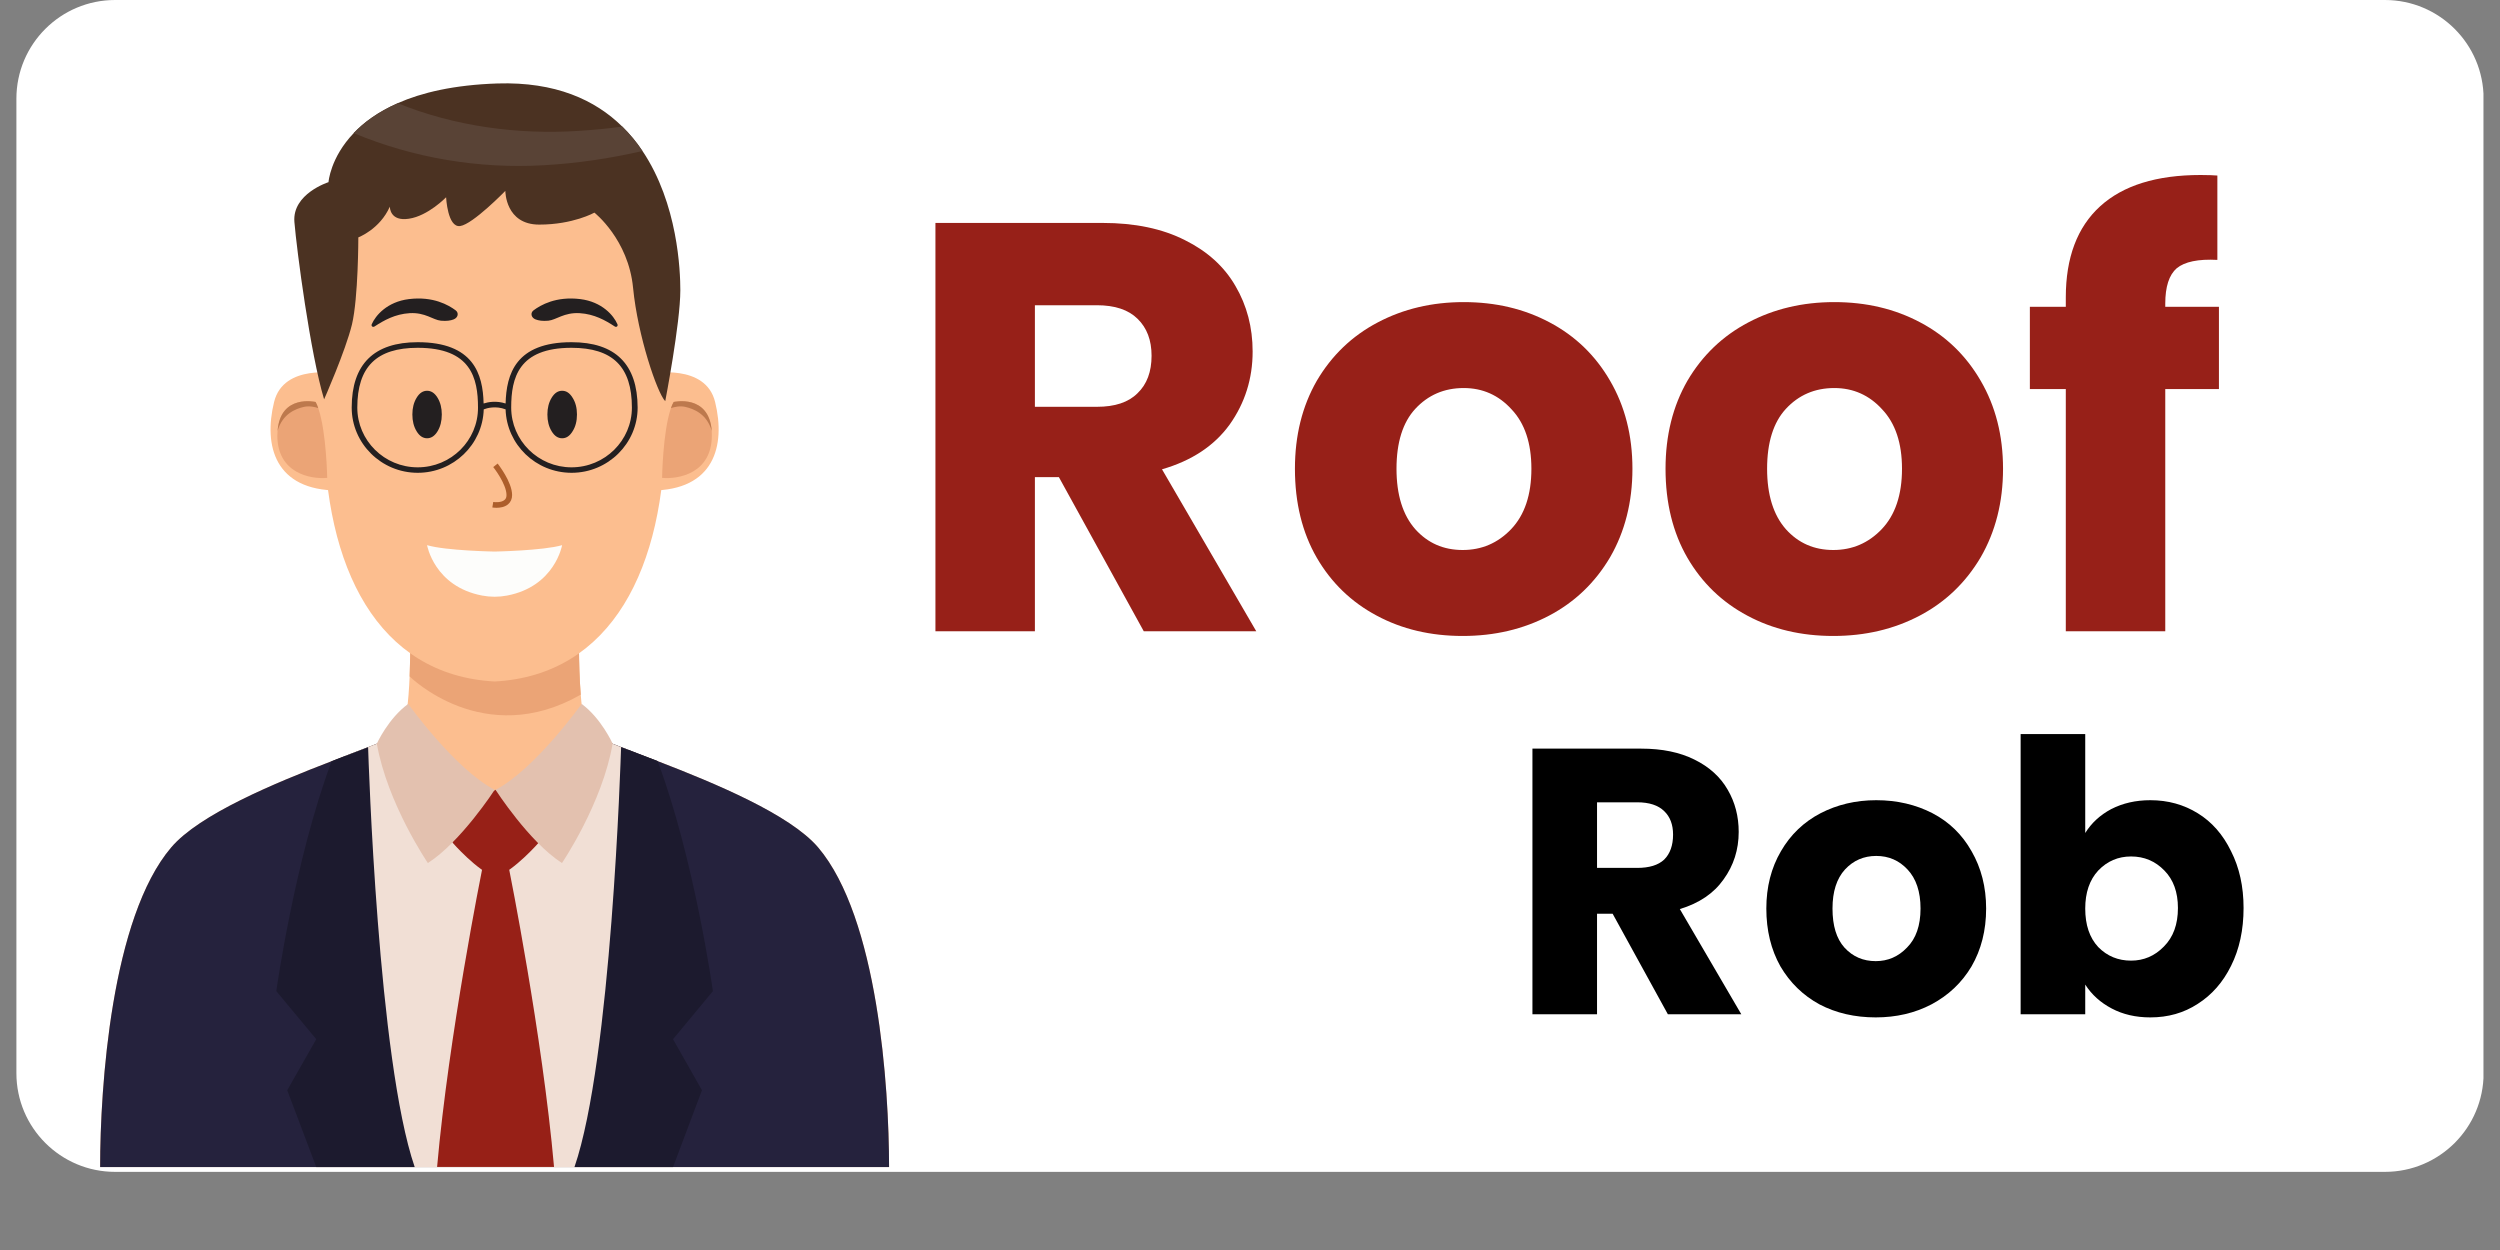
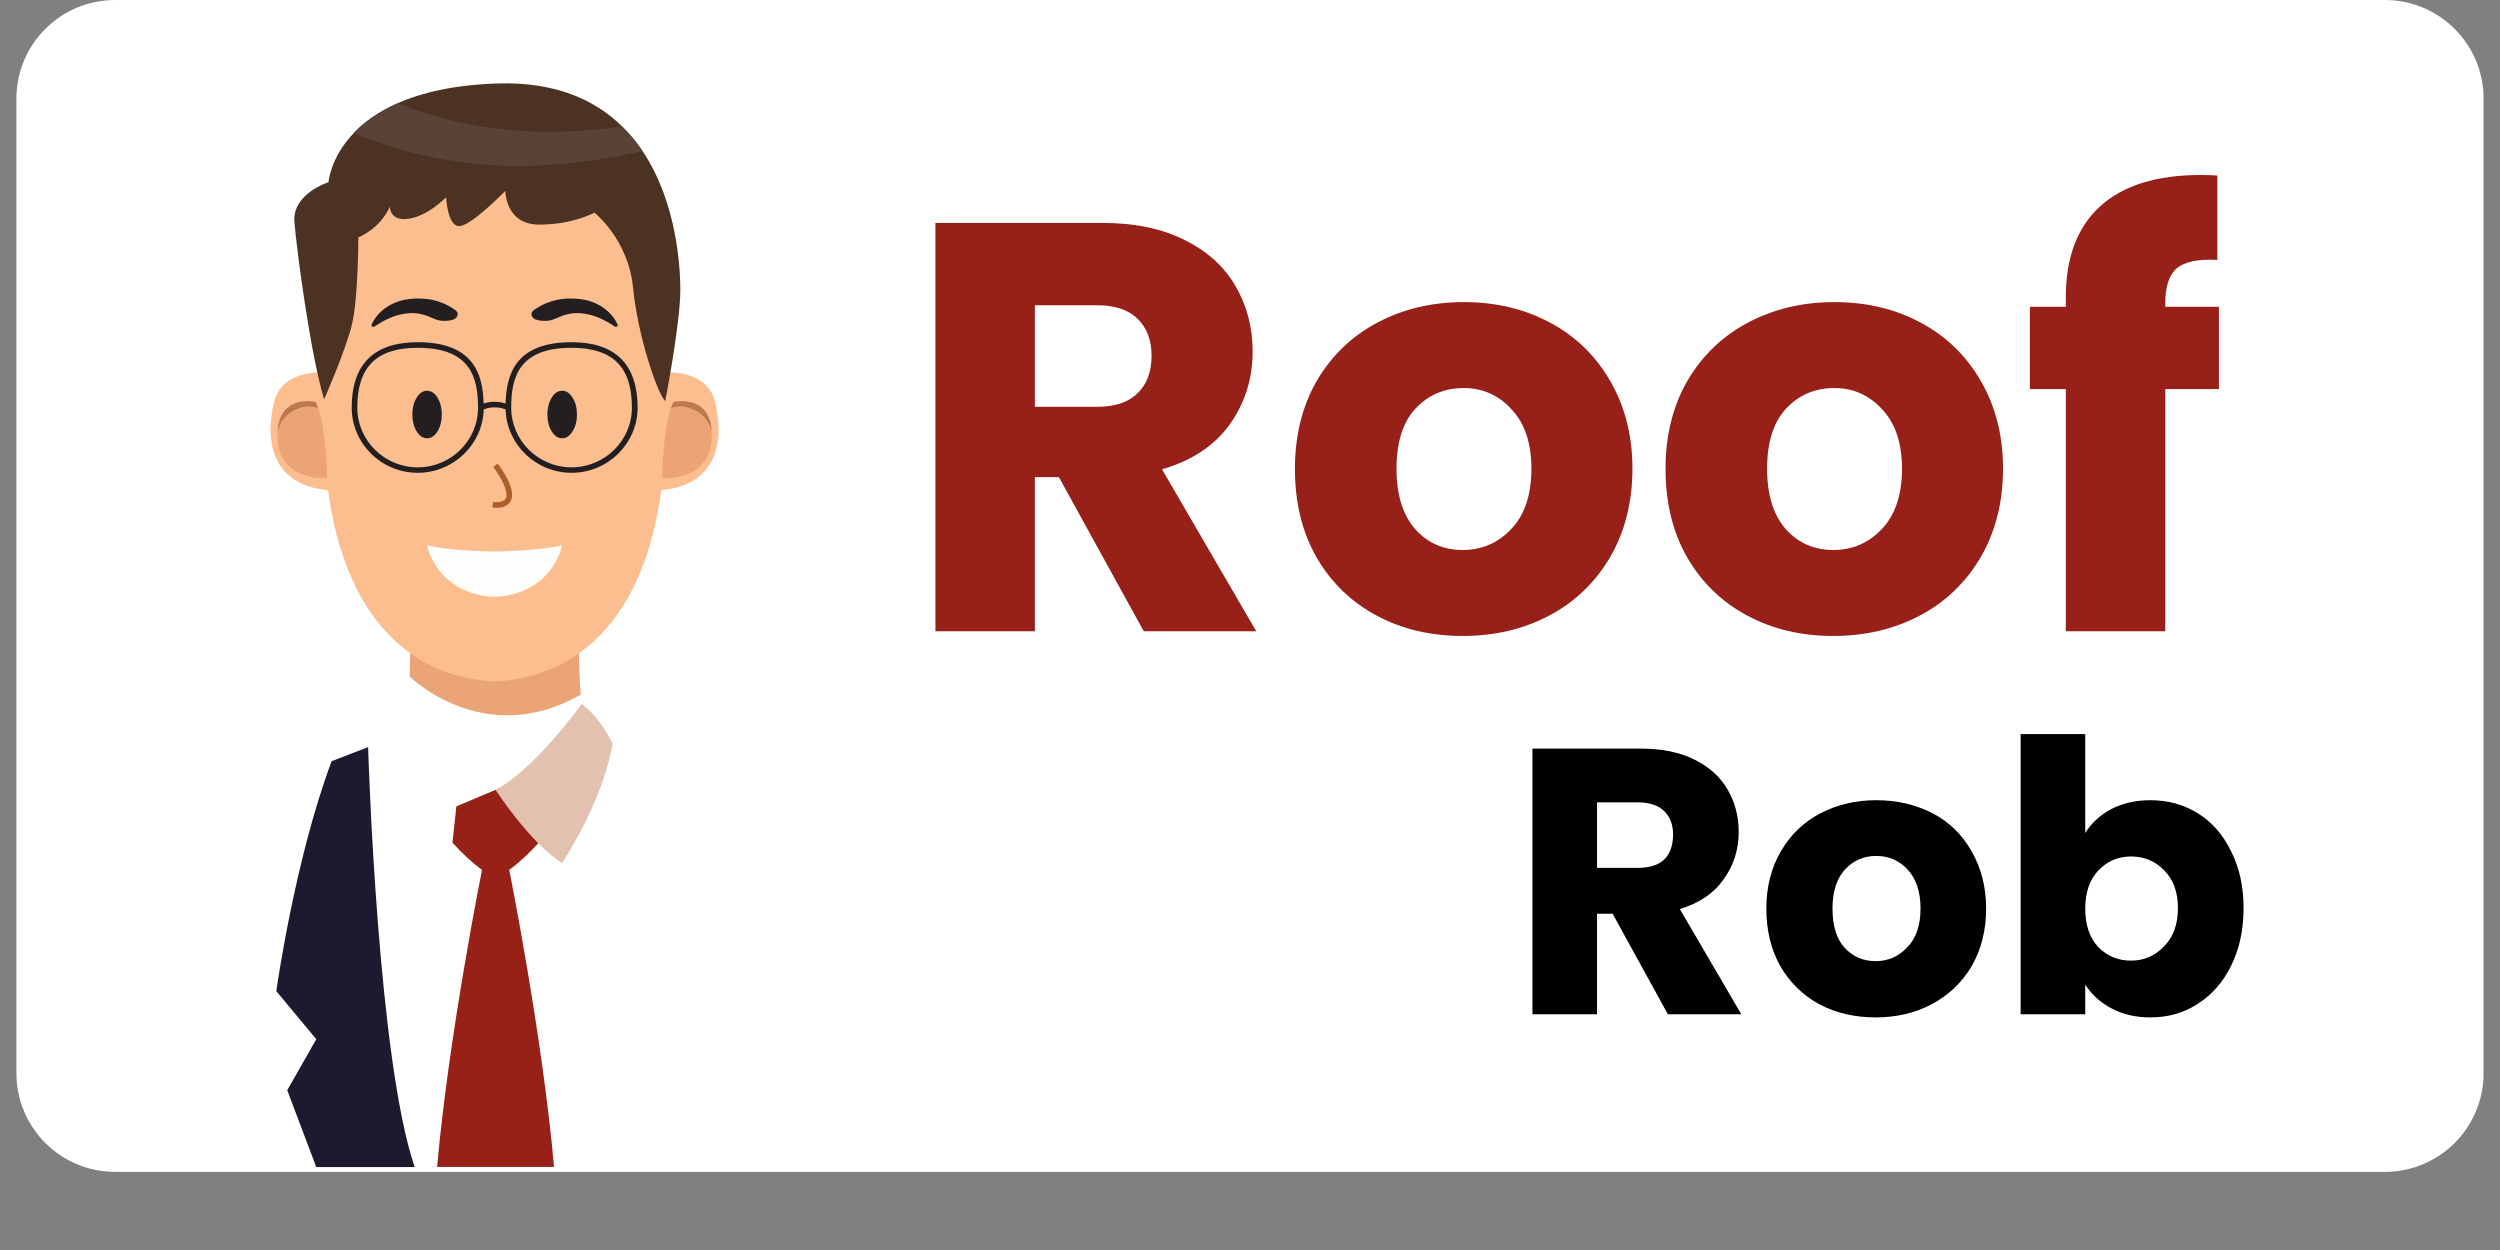
<svg xmlns="http://www.w3.org/2000/svg" width="100" zoomAndPan="magnify" viewBox="0 0 75 37.5" height="50" preserveAspectRatio="xMidYMid meet" version="1.0">
  <rect x="0" y="0" width="75" height="37.5" fill="#808080" stroke="none" />
  <defs>
    <g />
    <clipPath id="447d3ff170">
      <path d="M 0.492 0 L 74.504 0 L 74.504 35.156 L 0.492 35.156 Z M 0.492 0 " clip-rule="nonzero" />
    </clipPath>
    <clipPath id="31705a48ad">
      <path d="M 3.453 0 L 71.547 0 C 73.18 0 74.508 1.324 74.508 2.961 L 74.508 32.195 C 74.508 33.832 73.18 35.156 71.547 35.156 L 3.453 35.156 C 1.82 35.156 0.492 33.832 0.492 32.195 L 0.492 2.961 C 0.492 1.324 1.82 0 3.453 0 Z M 3.453 0 " clip-rule="nonzero" />
    </clipPath>
    <clipPath id="9f20def843">
      <path d="M 3 18 L 26.684 18 L 26.684 35.012 L 3 35.012 Z M 3 18 " clip-rule="nonzero" />
    </clipPath>
    <clipPath id="da729be330">
      <path d="M 3 22 L 26.684 22 L 26.684 35.012 L 3 35.012 Z M 3 22 " clip-rule="nonzero" />
    </clipPath>
    <clipPath id="df6d07f256">
-       <path d="M 10 22 L 19 22 L 19 35.012 L 10 35.012 Z M 10 22 " clip-rule="nonzero" />
-     </clipPath>
+       </clipPath>
    <clipPath id="09ba3c7405">
      <path d="M 13 25 L 17 25 L 17 35.012 L 13 35.012 Z M 13 25 " clip-rule="nonzero" />
    </clipPath>
    <clipPath id="412c317924">
      <path d="M 8 22 L 13 22 L 13 35.012 L 8 35.012 Z M 8 22 " clip-rule="nonzero" />
    </clipPath>
    <clipPath id="11546225ad">
-       <path d="M 17 22 L 22 22 L 22 35.012 L 17 35.012 Z M 17 22 " clip-rule="nonzero" />
-     </clipPath>
+       </clipPath>
    <clipPath id="915fbd1efe">
      <path d="M 8 2.445 L 21 2.445 L 21 13 L 8 13 Z M 8 2.445 " clip-rule="nonzero" />
    </clipPath>
  </defs>
  <g clip-path="url(#447d3ff170)">
    <g clip-path="url(#31705a48ad)">
      <path fill="#ffffff" d="M 0.492 0 L 74.516 0 L 74.516 35.156 L 0.492 35.156 Z M 0.492 0 " fill-opacity="1" fill-rule="nonzero" />
    </g>
  </g>
  <g fill="#972018" fill-opacity="1">
    <g transform="translate(26.985, 18.938)">
      <g>
        <path d="M 7.328 0 L 4.781 -4.625 L 4.062 -4.625 L 4.062 0 L 1.078 0 L 1.078 -12.25 L 6.094 -12.25 C 7.062 -12.25 7.883 -12.078 8.562 -11.734 C 9.238 -11.398 9.742 -10.941 10.078 -10.359 C 10.422 -9.773 10.594 -9.117 10.594 -8.391 C 10.594 -7.578 10.363 -6.848 9.906 -6.203 C 9.445 -5.566 8.77 -5.117 7.875 -4.859 L 10.703 0 Z M 4.062 -6.734 L 5.922 -6.734 C 6.461 -6.734 6.867 -6.867 7.141 -7.141 C 7.422 -7.41 7.562 -7.785 7.562 -8.266 C 7.562 -8.734 7.422 -9.102 7.141 -9.375 C 6.867 -9.645 6.461 -9.781 5.922 -9.781 L 4.062 -9.781 Z M 4.062 -6.734 " />
      </g>
    </g>
  </g>
  <g fill="#972018" fill-opacity="1">
    <g transform="translate(38.364, 18.938)">
      <g>
        <path d="M 5.516 0.141 C 4.555 0.141 3.695 -0.062 2.938 -0.469 C 2.176 -0.875 1.578 -1.453 1.141 -2.203 C 0.703 -2.961 0.484 -3.852 0.484 -4.875 C 0.484 -5.875 0.703 -6.754 1.141 -7.516 C 1.586 -8.273 2.195 -8.859 2.969 -9.266 C 3.738 -9.672 4.598 -9.875 5.547 -9.875 C 6.504 -9.875 7.363 -9.672 8.125 -9.266 C 8.895 -8.859 9.5 -8.273 9.938 -7.516 C 10.383 -6.754 10.609 -5.875 10.609 -4.875 C 10.609 -3.875 10.383 -2.988 9.938 -2.219 C 9.488 -1.457 8.879 -0.875 8.109 -0.469 C 7.336 -0.062 6.473 0.141 5.516 0.141 Z M 5.516 -2.438 C 6.086 -2.438 6.57 -2.645 6.969 -3.062 C 7.375 -3.488 7.578 -4.094 7.578 -4.875 C 7.578 -5.645 7.379 -6.238 6.984 -6.656 C 6.598 -7.082 6.117 -7.297 5.547 -7.297 C 4.961 -7.297 4.477 -7.086 4.094 -6.672 C 3.719 -6.266 3.531 -5.664 3.531 -4.875 C 3.531 -4.094 3.719 -3.488 4.094 -3.062 C 4.469 -2.645 4.941 -2.438 5.516 -2.438 Z M 5.516 -2.438 " />
      </g>
    </g>
  </g>
  <g fill="#972018" fill-opacity="1">
    <g transform="translate(49.482, 18.938)">
      <g>
        <path d="M 5.516 0.141 C 4.555 0.141 3.695 -0.062 2.938 -0.469 C 2.176 -0.875 1.578 -1.453 1.141 -2.203 C 0.703 -2.961 0.484 -3.852 0.484 -4.875 C 0.484 -5.875 0.703 -6.754 1.141 -7.516 C 1.586 -8.273 2.195 -8.859 2.969 -9.266 C 3.738 -9.672 4.598 -9.875 5.547 -9.875 C 6.504 -9.875 7.363 -9.672 8.125 -9.266 C 8.895 -8.859 9.5 -8.273 9.938 -7.516 C 10.383 -6.754 10.609 -5.875 10.609 -4.875 C 10.609 -3.875 10.383 -2.988 9.938 -2.219 C 9.488 -1.457 8.879 -0.875 8.109 -0.469 C 7.336 -0.062 6.473 0.141 5.516 0.141 Z M 5.516 -2.438 C 6.086 -2.438 6.57 -2.645 6.969 -3.062 C 7.375 -3.488 7.578 -4.094 7.578 -4.875 C 7.578 -5.645 7.379 -6.238 6.984 -6.656 C 6.598 -7.082 6.117 -7.297 5.547 -7.297 C 4.961 -7.297 4.477 -7.086 4.094 -6.672 C 3.719 -6.266 3.531 -5.664 3.531 -4.875 C 3.531 -4.094 3.719 -3.488 4.094 -3.062 C 4.469 -2.645 4.941 -2.438 5.516 -2.438 Z M 5.516 -2.438 " />
      </g>
    </g>
  </g>
  <g fill="#972018" fill-opacity="1">
    <g transform="translate(60.599, 18.938)">
      <g>
        <path d="M 5.969 -7.266 L 4.359 -7.266 L 4.359 0 L 1.375 0 L 1.375 -7.266 L 0.297 -7.266 L 0.297 -9.734 L 1.375 -9.734 L 1.375 -10.016 C 1.375 -11.211 1.719 -12.125 2.406 -12.75 C 3.094 -13.375 4.098 -13.688 5.422 -13.688 C 5.648 -13.688 5.816 -13.68 5.922 -13.672 L 5.922 -11.141 C 5.348 -11.172 4.941 -11.086 4.703 -10.891 C 4.473 -10.691 4.359 -10.336 4.359 -9.828 L 4.359 -9.734 L 5.969 -9.734 Z M 5.969 -7.266 " />
      </g>
    </g>
  </g>
  <g clip-path="url(#9f20def843)">
-     <path fill="#fcbe8f" d="M 26.672 35.012 L 3.004 35.012 C 3.004 32.605 3.34 27.531 5.137 25.422 C 5.98 24.43 8.242 23.492 9.949 22.836 C 10.355 22.676 10.73 22.535 11.043 22.414 C 11.379 22.285 11.648 22.176 11.816 22.094 C 11.91 22.047 11.973 22.008 12.004 21.98 C 12.18 21.809 12.258 21.039 12.289 20.293 C 12.324 19.504 12.305 18.742 12.305 18.742 L 14.84 18.863 L 17.371 18.742 C 17.371 18.742 17.348 19.902 17.422 20.84 C 17.465 21.383 17.543 21.852 17.676 21.98 C 17.715 22.016 17.801 22.066 17.934 22.125 C 18.105 22.207 18.344 22.301 18.637 22.414 C 18.953 22.535 19.328 22.68 19.734 22.836 C 21.438 23.496 23.699 24.434 24.543 25.422 C 26.336 27.531 26.672 32.605 26.672 35.012 Z M 26.672 35.012 " fill-opacity="1" fill-rule="nonzero" />
-   </g>
+     </g>
  <path fill="#eba476" d="M 17.422 20.84 C 14.512 22.504 12.289 20.293 12.289 20.293 C 12.32 19.504 12.305 18.738 12.305 18.738 L 14.84 18.863 L 17.371 18.738 C 17.371 18.742 17.348 19.902 17.422 20.84 Z M 17.422 20.84 " fill-opacity="1" fill-rule="nonzero" />
  <g clip-path="url(#da729be330)">
-     <path fill="#25223d" d="M 26.672 35.012 L 3.004 35.012 C 3.004 32.605 3.34 27.531 5.137 25.422 C 5.98 24.43 8.242 23.492 9.949 22.836 C 10.086 22.781 10.223 22.73 10.352 22.68 C 10.605 22.582 10.836 22.492 11.047 22.414 C 11.379 22.285 11.648 22.176 11.816 22.094 C 12.742 23.207 14.23 24.891 14.84 24.949 C 15.414 25.004 16.91 23.352 17.934 22.125 C 18.102 22.203 18.344 22.301 18.637 22.414 C 18.707 22.441 18.785 22.469 18.863 22.5 C 19.125 22.602 19.422 22.715 19.734 22.836 C 21.438 23.492 23.699 24.43 24.543 25.422 C 26.336 27.531 26.672 32.605 26.672 35.012 Z M 26.672 35.012 " fill-opacity="1" fill-rule="nonzero" />
-   </g>
+     </g>
  <g clip-path="url(#df6d07f256)">
    <path fill="#f1dfd5" d="M 18.531 35.012 L 11.219 35.012 L 10.277 27.633 L 10.352 22.68 C 10.605 22.582 10.836 22.492 11.043 22.414 C 11.379 22.285 11.648 22.176 11.816 22.094 C 12.742 23.207 14.23 24.891 14.84 24.949 C 15.414 25.004 16.906 23.352 17.934 22.125 C 18.102 22.203 18.344 22.301 18.633 22.414 C 18.707 22.441 18.785 22.469 18.863 22.5 C 18.934 24.32 19.18 31.734 18.531 35.012 Z M 18.531 35.012 " fill-opacity="1" fill-rule="nonzero" />
  </g>
  <path fill="#972017" d="M 16.047 24.191 L 14.867 23.695 L 13.691 24.191 L 13.574 25.277 C 13.574 25.277 14.312 26.125 14.871 26.32 C 15.426 26.121 16.164 25.277 16.164 25.277 Z M 16.047 24.191 " fill-opacity="1" fill-rule="nonzero" />
  <g clip-path="url(#09ba3c7405)">
    <path fill="#972017" d="M 15.277 26.094 L 14.867 25.68 L 14.461 26.094 C 14.461 26.094 13.461 31.062 13.113 35.008 L 16.621 35.008 C 16.273 31.062 15.277 26.094 15.277 26.094 Z M 15.277 26.094 " fill-opacity="1" fill-rule="nonzero" />
  </g>
  <g clip-path="url(#412c317924)">
    <path fill="#1c1a2e" d="M 12.441 35.012 L 9.488 35.012 L 8.617 32.707 L 9.488 31.176 L 8.289 29.734 C 8.289 29.734 8.84 25.793 9.949 22.836 C 10.355 22.676 10.73 22.535 11.043 22.414 C 11.055 22.766 11.34 31.801 12.441 35.012 Z M 12.441 35.012 " fill-opacity="1" fill-rule="nonzero" />
  </g>
  <g clip-path="url(#11546225ad)">
    <path fill="#1c1a2e" d="M 20.191 31.176 L 21.059 32.707 L 20.191 35.012 L 17.234 35.012 C 18.34 31.801 18.621 22.758 18.633 22.41 C 18.949 22.535 19.324 22.676 19.73 22.832 C 20.836 25.793 21.387 29.734 21.387 29.734 Z M 20.191 31.176 " fill-opacity="1" fill-rule="nonzero" />
  </g>
  <path fill="#fcbe8f" d="M 14.84 3.879 C 9.582 3.879 9.723 8.59 9.723 12.805 C 9.723 17.023 11.324 20.254 14.84 20.445 C 18.355 20.254 19.957 17.023 19.957 12.805 C 19.957 8.59 20.098 3.879 14.84 3.879 Z M 14.84 3.879 " fill-opacity="1" fill-rule="nonzero" />
-   <path fill="#e3c1af" d="M 12.246 21.117 C 12.246 21.117 13.641 23.07 14.84 23.695 C 14.84 23.695 13.824 25.262 12.836 25.891 C 12.836 25.891 11.621 24.109 11.305 22.309 C 11.305 22.309 11.648 21.551 12.246 21.117 Z M 12.246 21.117 " fill-opacity="1" fill-rule="nonzero" />
  <path fill="#e3c1af" d="M 17.449 21.117 C 17.449 21.117 16.059 23.07 14.867 23.695 C 14.867 23.695 15.875 25.262 16.859 25.891 C 16.859 25.891 18.07 24.109 18.379 22.309 C 18.379 22.309 18.039 21.551 17.449 21.117 Z M 17.449 21.117 " fill-opacity="1" fill-rule="nonzero" />
  <path fill="#fcbe8f" d="M 19.535 11.207 C 19.535 11.207 21.168 10.895 21.453 12.059 C 21.777 13.375 21.422 14.715 19.535 14.715 C 17.926 14.715 19.535 11.207 19.535 11.207 Z M 19.535 11.207 " fill-opacity="1" fill-rule="nonzero" />
  <path fill="#fcbe8f" d="M 10.141 11.207 C 10.141 11.207 8.508 10.895 8.223 12.059 C 7.898 13.375 8.254 14.715 10.141 14.715 C 11.75 14.715 10.141 11.207 10.141 11.207 Z M 10.141 11.207 " fill-opacity="1" fill-rule="nonzero" />
  <g clip-path="url(#915fbd1efe)">
    <path fill="#4b3222" d="M 20.41 8.707 C 20.41 9.699 19.957 12.035 19.957 12.035 C 19.719 11.797 19.133 10.082 18.992 8.633 C 18.852 7.18 17.832 6.379 17.832 6.379 C 17.832 6.379 17.195 6.738 16.176 6.738 C 15.164 6.738 15.16 5.742 15.16 5.727 C 15.16 5.727 14.184 6.73 13.805 6.781 C 13.426 6.836 13.383 5.918 13.383 5.918 C 13.383 5.918 12.844 6.477 12.266 6.562 C 11.703 6.648 11.695 6.227 11.695 6.199 C 11.395 6.879 10.75 7.121 10.75 7.121 C 10.75 7.121 10.75 8.934 10.559 9.734 C 10.363 10.535 9.723 11.98 9.723 11.98 C 9.309 10.605 8.902 7.504 8.832 6.66 C 8.762 5.812 9.855 5.465 9.855 5.465 C 9.855 5.465 9.906 4.73 10.613 3.992 C 10.914 3.672 11.34 3.355 11.934 3.094 C 12.652 2.777 13.621 2.547 14.922 2.504 C 16.664 2.449 17.855 2.996 18.668 3.797 C 18.898 4.023 19.102 4.27 19.273 4.527 C 20.34 6.113 20.41 8.137 20.41 8.707 Z M 20.41 8.707 " fill-opacity="1" fill-rule="nonzero" />
  </g>
  <path fill="#231f20" d="M 16.008 9.309 C 15.902 9.387 15.934 9.531 16.066 9.582 C 16.156 9.617 16.277 9.637 16.449 9.621 C 16.688 9.598 16.922 9.367 17.391 9.395 C 17.828 9.422 18.16 9.609 18.441 9.793 C 18.492 9.828 18.547 9.785 18.523 9.727 C 18.41 9.465 18.062 9.055 17.41 8.973 C 16.68 8.883 16.219 9.152 16.008 9.309 Z M 16.008 9.309 " fill-opacity="1" fill-rule="nonzero" />
  <path fill="#231f20" d="M 13.668 9.309 C 13.773 9.387 13.742 9.531 13.609 9.582 C 13.523 9.617 13.398 9.637 13.227 9.621 C 12.988 9.598 12.758 9.367 12.289 9.395 C 11.852 9.422 11.52 9.609 11.238 9.793 C 11.184 9.828 11.129 9.785 11.152 9.727 C 11.266 9.465 11.613 9.055 12.266 8.973 C 12.996 8.883 13.457 9.152 13.668 9.309 Z M 13.668 9.309 " fill-opacity="1" fill-rule="nonzero" />
  <path fill="#231f20" d="M 13.254 12.434 C 13.254 12.633 13.211 12.801 13.125 12.941 C 13.039 13.082 12.934 13.148 12.812 13.148 C 12.691 13.148 12.586 13.082 12.5 12.941 C 12.414 12.801 12.371 12.633 12.371 12.434 C 12.371 12.238 12.414 12.07 12.5 11.93 C 12.586 11.789 12.691 11.723 12.812 11.723 C 12.934 11.723 13.039 11.789 13.125 11.93 C 13.211 12.07 13.254 12.238 13.254 12.434 Z M 13.254 12.434 " fill-opacity="1" fill-rule="nonzero" />
  <path fill="#231f20" d="M 17.309 12.434 C 17.309 12.633 17.266 12.801 17.176 12.941 C 17.09 13.082 16.988 13.148 16.863 13.148 C 16.742 13.148 16.637 13.082 16.551 12.941 C 16.465 12.801 16.422 12.633 16.422 12.434 C 16.422 12.238 16.465 12.07 16.551 11.93 C 16.637 11.789 16.742 11.723 16.863 11.723 C 16.988 11.723 17.09 11.789 17.176 11.93 C 17.266 12.07 17.309 12.238 17.309 12.434 Z M 17.309 12.434 " fill-opacity="1" fill-rule="nonzero" />
  <path fill="#231f20" d="M 17.145 10.266 C 15.469 10.266 15.191 11.223 15.168 12.105 C 14.895 12.016 14.648 12.059 14.508 12.105 C 14.488 11.223 14.207 10.266 12.531 10.266 C 11.219 10.266 10.551 10.926 10.551 12.227 C 10.551 13.305 11.441 14.184 12.531 14.184 C 13.605 14.184 14.48 13.336 14.512 12.281 C 14.609 12.242 14.875 12.168 15.168 12.281 C 15.199 13.336 16.074 14.184 17.148 14.184 C 18.238 14.184 19.129 13.305 19.129 12.227 C 19.125 10.926 18.461 10.266 17.145 10.266 Z M 12.531 14.02 C 11.531 14.02 10.719 13.215 10.719 12.227 C 10.719 11.004 11.297 10.434 12.531 10.434 C 14.129 10.434 14.34 11.34 14.34 12.227 C 14.344 13.215 13.531 14.02 12.531 14.02 Z M 17.145 14.02 C 16.148 14.02 15.336 13.215 15.336 12.227 C 15.336 11.34 15.551 10.434 17.145 10.434 C 18.383 10.434 18.957 11.004 18.957 12.227 C 18.957 13.215 18.145 14.02 17.145 14.02 Z M 17.145 14.02 " fill-opacity="1" fill-rule="nonzero" />
  <path fill="#ad5e2b" d="M 14.895 15.234 C 14.828 15.234 14.781 15.227 14.77 15.223 L 14.797 15.059 C 14.859 15.07 15.043 15.078 15.133 15 C 15.176 14.969 15.195 14.918 15.195 14.852 C 15.195 14.516 14.801 14.016 14.797 14.012 L 14.93 13.906 C 14.945 13.93 15.363 14.457 15.363 14.852 C 15.363 14.969 15.32 15.062 15.242 15.129 C 15.141 15.215 14.996 15.234 14.895 15.234 Z M 14.895 15.234 " fill-opacity="1" fill-rule="nonzero" />
  <path fill="#fdfdfb" d="M 14.84 16.547 C 14.84 16.547 13.383 16.523 12.812 16.355 C 12.812 16.355 13.027 17.594 14.465 17.867 C 14.711 17.914 14.965 17.914 15.211 17.867 C 16.648 17.594 16.863 16.355 16.863 16.355 C 16.293 16.52 14.84 16.547 14.84 16.547 Z M 14.84 16.547 " fill-opacity="1" fill-rule="nonzero" />
  <path fill="#eba476" d="M 19.863 14.336 C 20.363 14.383 21.355 14.195 21.355 13.066 C 21.355 13.02 21.355 12.969 21.352 12.926 C 21.266 11.812 20.207 12.059 20.207 12.059 C 20.18 12.109 20.152 12.172 20.129 12.242 C 20.125 12.25 20.121 12.258 20.121 12.266 C 19.883 12.98 19.863 14.336 19.863 14.336 Z M 19.863 14.336 " fill-opacity="1" fill-rule="nonzero" />
  <path fill="#bd794d" d="M 20.129 12.242 C 20.227 12.211 20.398 12.168 20.559 12.207 C 20.797 12.262 21.203 12.406 21.352 12.926 C 21.27 11.812 20.211 12.059 20.211 12.059 C 20.18 12.109 20.152 12.172 20.129 12.242 Z M 20.129 12.242 " fill-opacity="1" fill-rule="nonzero" />
  <path fill="#eba476" d="M 9.816 14.336 C 9.312 14.383 8.32 14.195 8.32 13.066 C 8.32 13.02 8.324 12.969 8.328 12.926 C 8.41 11.812 9.469 12.059 9.469 12.059 C 9.496 12.109 9.523 12.172 9.547 12.242 C 9.551 12.25 9.555 12.258 9.555 12.266 C 9.793 12.98 9.816 14.336 9.816 14.336 Z M 9.816 14.336 " fill-opacity="1" fill-rule="nonzero" />
  <path fill="#bd794d" d="M 9.547 12.242 C 9.453 12.211 9.281 12.168 9.117 12.207 C 8.879 12.262 8.477 12.406 8.328 12.926 C 8.41 11.812 9.469 12.059 9.469 12.059 C 9.496 12.109 9.523 12.172 9.547 12.242 Z M 9.547 12.242 " fill-opacity="1" fill-rule="nonzero" />
  <path fill="#594336" d="M 19.273 4.531 C 18.297 4.754 17.305 4.902 16.309 4.957 C 14.371 5.07 12.402 4.742 10.609 3.992 C 10.914 3.676 11.34 3.359 11.934 3.098 C 13.637 3.789 15.535 4.047 17.367 3.926 C 17.805 3.898 18.234 3.859 18.668 3.797 C 18.898 4.023 19.102 4.27 19.273 4.531 Z M 19.273 4.531 " fill-opacity="1" fill-rule="nonzero" />
  <g fill="#000000" fill-opacity="1">
    <g transform="translate(45.27, 30.428)">
      <g>
        <path d="M 4.766 0 L 3.109 -3.016 L 2.641 -3.016 L 2.641 0 L 0.703 0 L 0.703 -7.969 L 3.969 -7.969 C 4.594 -7.969 5.125 -7.859 5.562 -7.641 C 6.008 -7.422 6.344 -7.117 6.562 -6.734 C 6.781 -6.359 6.891 -5.938 6.891 -5.469 C 6.891 -4.938 6.738 -4.461 6.438 -4.047 C 6.145 -3.629 5.707 -3.332 5.125 -3.156 L 6.969 0 Z M 2.641 -4.391 L 3.844 -4.391 C 4.207 -4.391 4.477 -4.473 4.656 -4.641 C 4.832 -4.816 4.922 -5.066 4.922 -5.391 C 4.922 -5.691 4.832 -5.926 4.656 -6.094 C 4.477 -6.27 4.207 -6.359 3.844 -6.359 L 2.641 -6.359 Z M 2.641 -4.391 " />
      </g>
    </g>
  </g>
  <g fill="#000000" fill-opacity="1">
    <g transform="translate(52.678, 30.428)">
      <g>
        <path d="M 3.594 0.094 C 2.969 0.094 2.406 -0.035 1.906 -0.297 C 1.414 -0.566 1.023 -0.945 0.734 -1.438 C 0.453 -1.938 0.312 -2.516 0.312 -3.172 C 0.312 -3.816 0.457 -4.391 0.75 -4.891 C 1.039 -5.391 1.438 -5.77 1.938 -6.031 C 2.438 -6.289 2.992 -6.422 3.609 -6.422 C 4.234 -6.422 4.797 -6.289 5.297 -6.031 C 5.797 -5.77 6.188 -5.391 6.469 -4.891 C 6.758 -4.391 6.906 -3.816 6.906 -3.172 C 6.906 -2.516 6.758 -1.938 6.469 -1.438 C 6.176 -0.945 5.773 -0.566 5.266 -0.297 C 4.766 -0.035 4.207 0.094 3.594 0.094 Z M 3.594 -1.594 C 3.957 -1.594 4.27 -1.727 4.531 -2 C 4.801 -2.27 4.938 -2.66 4.938 -3.172 C 4.938 -3.68 4.805 -4.07 4.547 -4.344 C 4.297 -4.613 3.984 -4.75 3.609 -4.75 C 3.234 -4.75 2.922 -4.613 2.672 -4.344 C 2.422 -4.07 2.297 -3.68 2.297 -3.172 C 2.297 -2.66 2.414 -2.27 2.656 -2 C 2.906 -1.727 3.219 -1.594 3.594 -1.594 Z M 3.594 -1.594 " />
      </g>
    </g>
  </g>
  <g fill="#000000" fill-opacity="1">
    <g transform="translate(59.916, 30.428)">
      <g>
        <path d="M 2.641 -5.438 C 2.828 -5.738 3.086 -5.977 3.422 -6.156 C 3.766 -6.332 4.156 -6.422 4.594 -6.422 C 5.125 -6.422 5.598 -6.289 6.016 -6.031 C 6.441 -5.77 6.773 -5.391 7.016 -4.891 C 7.266 -4.398 7.391 -3.832 7.391 -3.188 C 7.391 -2.531 7.266 -1.953 7.016 -1.453 C 6.773 -0.961 6.441 -0.582 6.016 -0.312 C 5.598 -0.039 5.125 0.094 4.594 0.094 C 4.156 0.094 3.77 0.004 3.438 -0.172 C 3.102 -0.348 2.836 -0.586 2.641 -0.891 L 2.641 0 L 0.703 0 L 0.703 -8.406 L 2.641 -8.406 Z M 5.422 -3.188 C 5.422 -3.664 5.285 -4.039 5.016 -4.312 C 4.742 -4.594 4.41 -4.734 4.016 -4.734 C 3.629 -4.734 3.301 -4.594 3.031 -4.312 C 2.77 -4.031 2.641 -3.648 2.641 -3.172 C 2.641 -2.68 2.77 -2.297 3.031 -2.016 C 3.301 -1.742 3.629 -1.609 4.016 -1.609 C 4.398 -1.609 4.727 -1.75 5 -2.031 C 5.281 -2.312 5.422 -2.695 5.422 -3.188 Z M 5.422 -3.188 " />
      </g>
    </g>
  </g>
</svg>